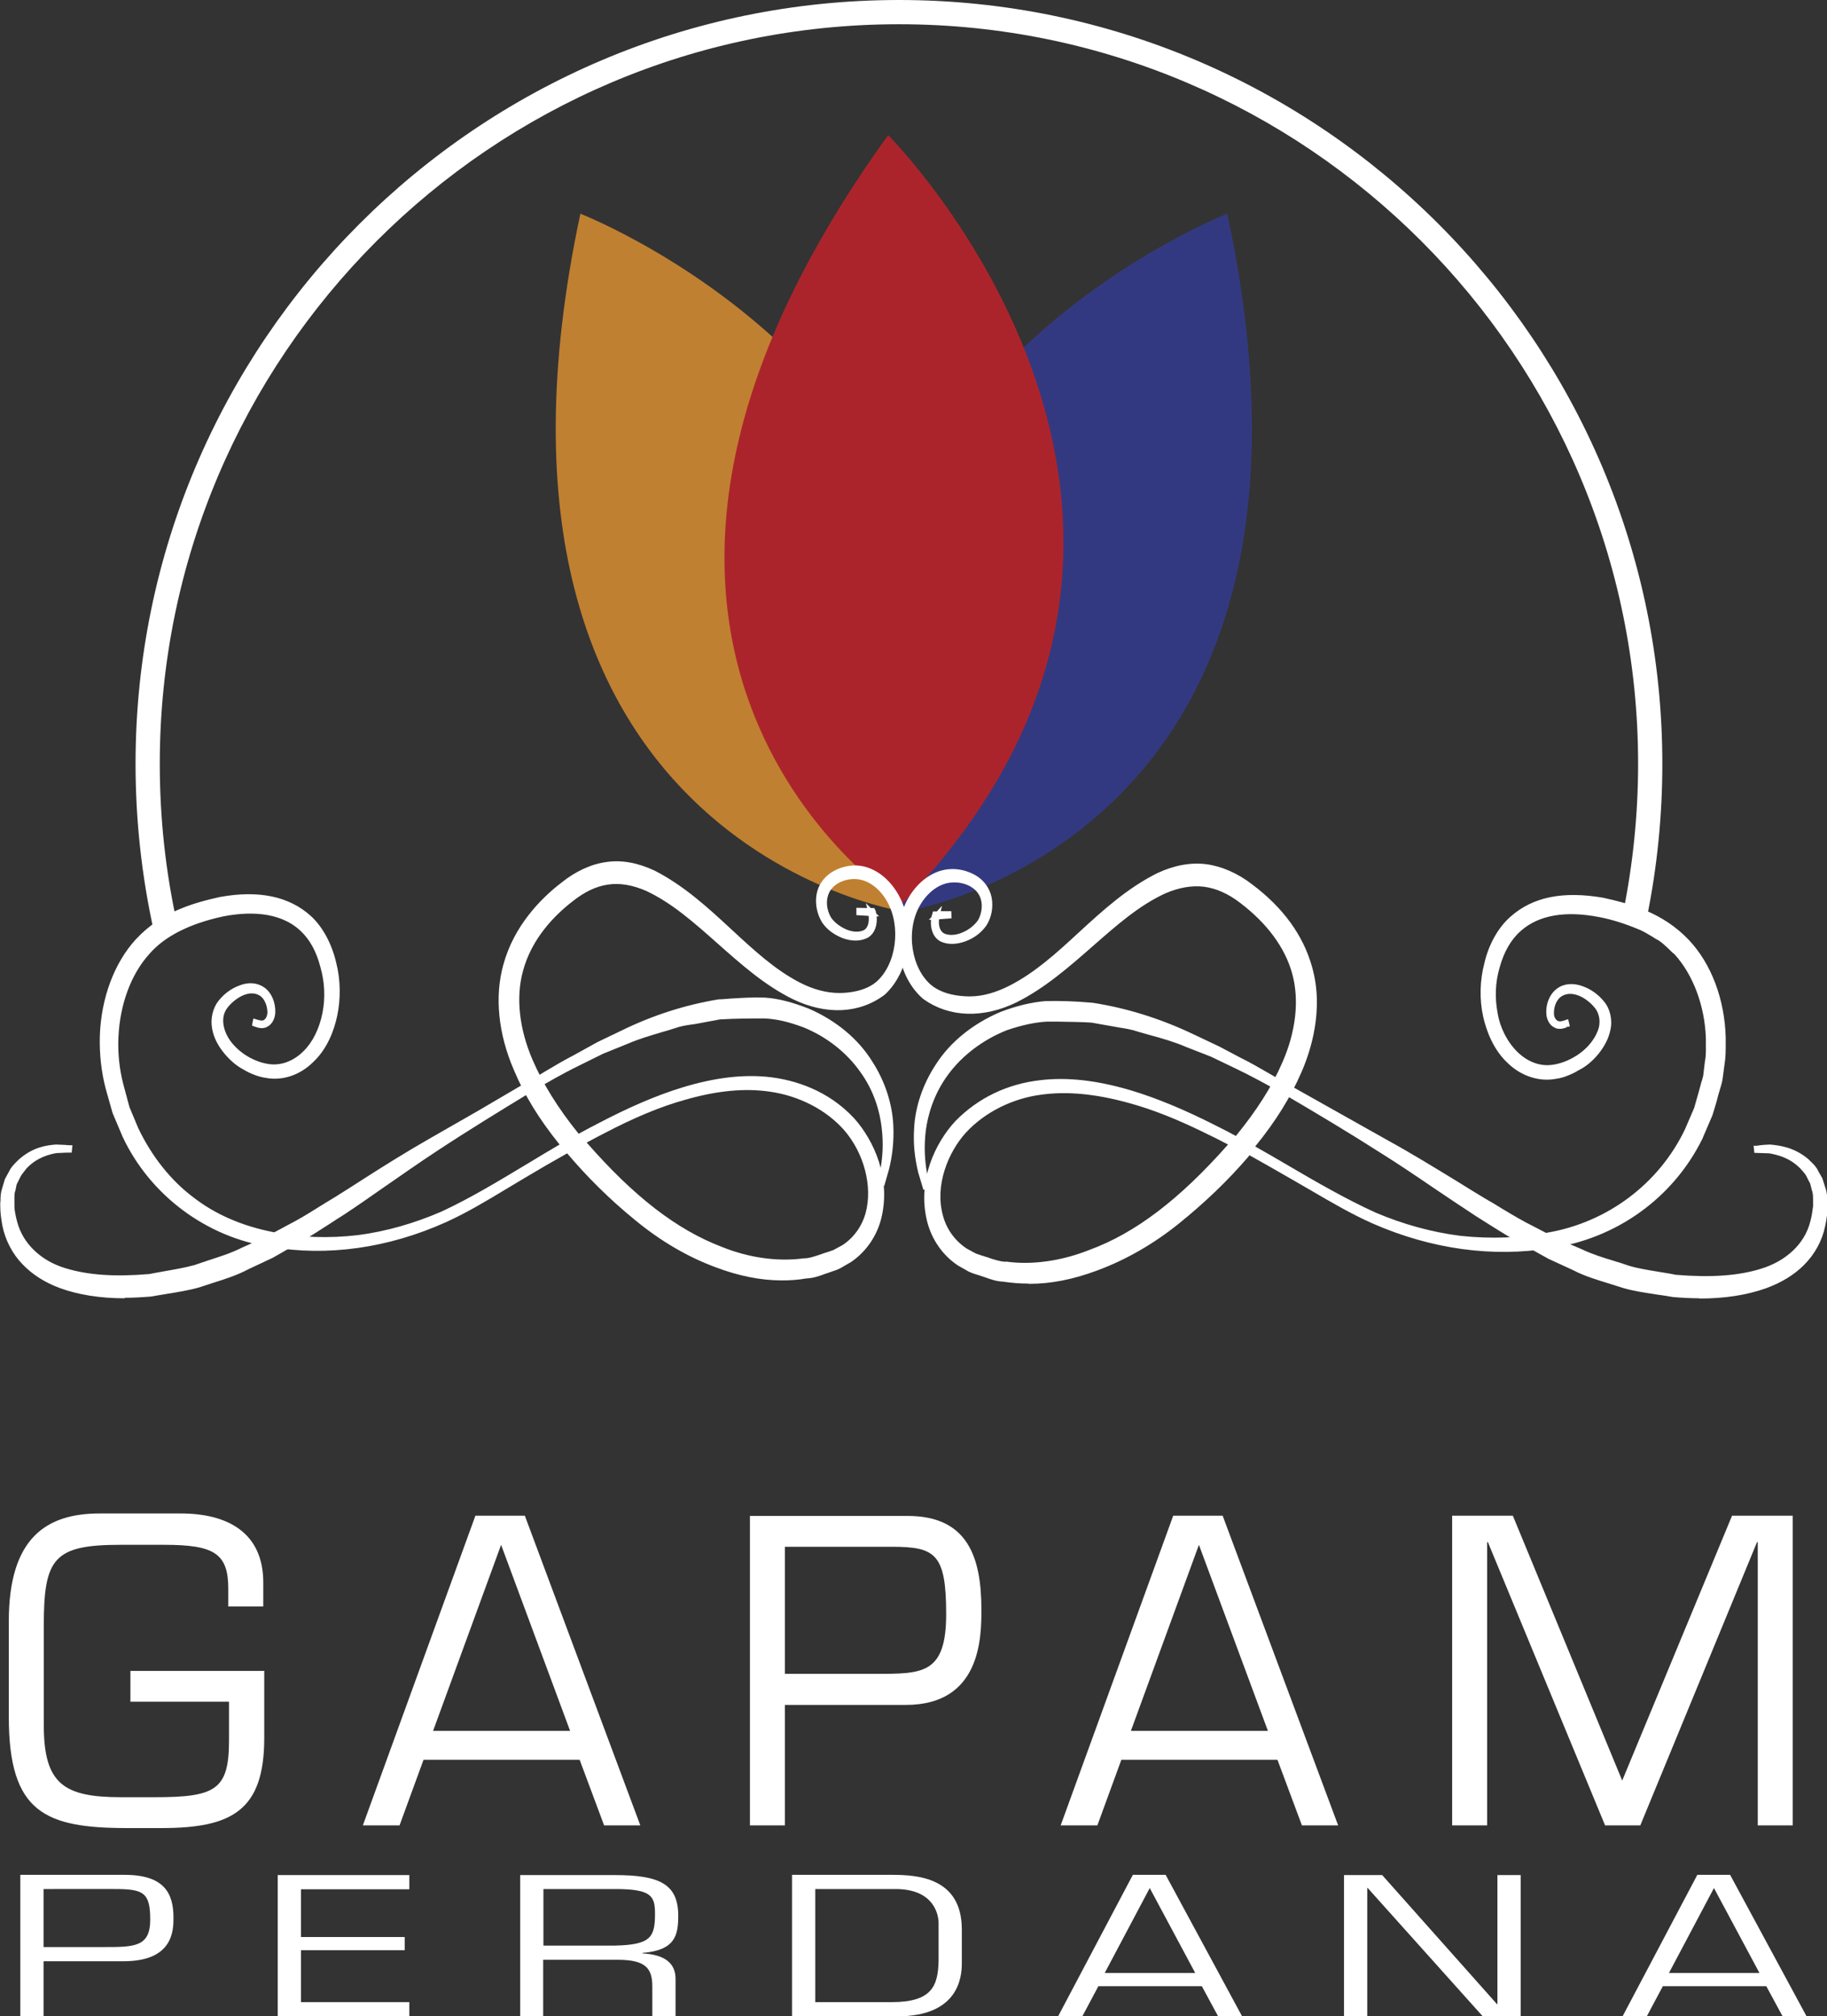
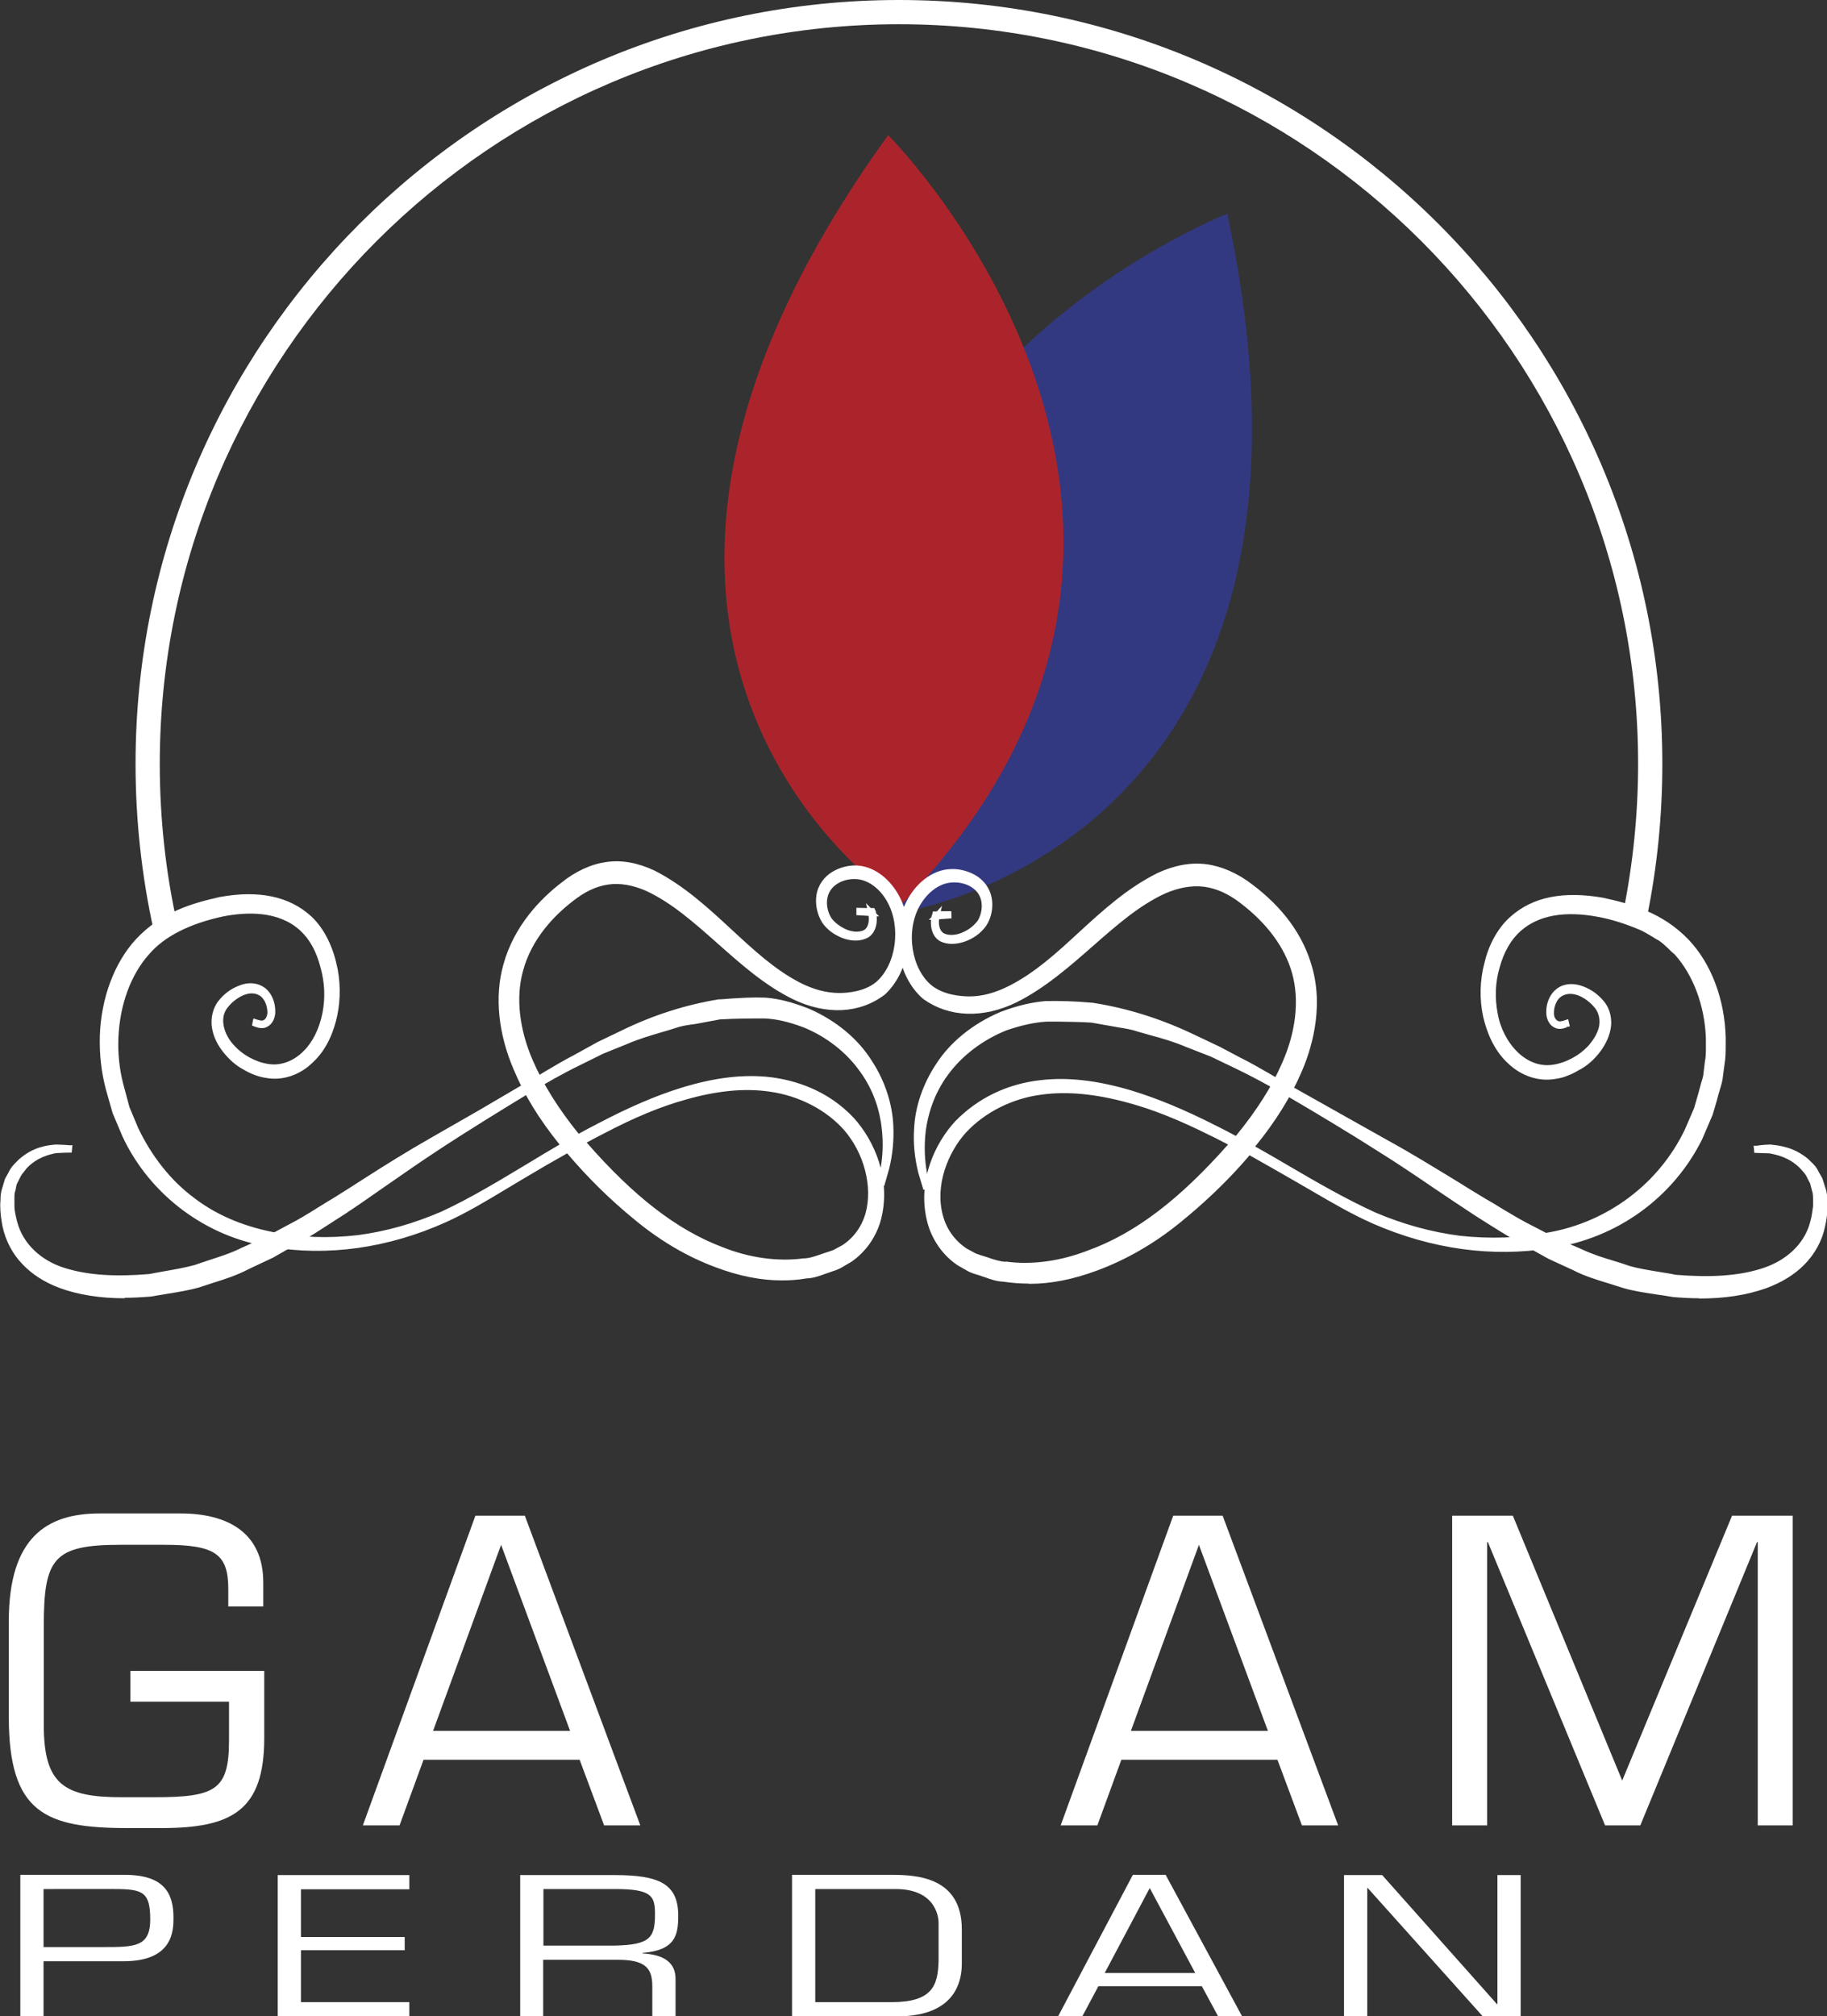
<svg xmlns="http://www.w3.org/2000/svg" id="Layer_2" data-name="Layer 2" viewBox="0 0 74.67 82.36">
  <rect x="0" y="0" width="74.67" height="82.36" fill="#333333" stroke="none" />
  <defs>
    <style>      .logo-gapam-perdana-1 {        fill: #c08031;      }      .logo-gapam-perdana-1, .logo-gapam-perdana-2, .logo-gapam-perdana-3, .logo-gapam-perdana-4 {        stroke-width: 0px;      }      .logo-gapam-perdana-2 {        fill: #ac242b;      }      .logo-gapam-perdana-3 {        fill: #333980;      }      .logo-gapam-perdana-4 {        fill: #fff;      }    </style>
  </defs>
  <g id="Layer_1-2" data-name="Layer 1">
    <g>
      <g>
-         <path class="logo-gapam-perdana-1" d="M23.72,8.73s20.74,8.05,13.19,28.5c0,0-18.67-2.82-13.19-28.5Z" />
        <path class="logo-gapam-perdana-3" d="M50.16,8.73s-20.74,8.05-13.19,28.5c0,0,18.67-2.82,13.19-28.5Z" />
        <path class="logo-gapam-perdana-2" d="M36.3,5.52s15.73,15.73.57,31.4c0,0-15.95-10.11-.57-31.4Z" />
        <path class="logo-gapam-perdana-4" d="M6.28,38c-.49-2.22-.74-4.51-.74-6.8C5.54,14,19.53,0,36.74,0s31.2,14,31.2,31.2c0,2.11-.21,4.22-.63,6.27l-.97-.2c.4-1.98.61-4.02.61-6.07C66.95,14.55,53.4.99,36.74.99S6.53,14.55,6.53,31.2c0,2.22.24,4.44.72,6.58l-.97.22Z" />
      </g>
      <g>
        <g>
          <path class="logo-gapam-perdana-4" d="M10.8,68.24v2.75c0,2.97-1.33,3.68-4.2,3.68h-1.38c-3.37,0-4.86-.62-4.86-4.54v-3.91c0-3.42,1.55-4.4,3.71-4.4h3.32c1.91,0,3.37.78,3.37,2.82v.98h-1.43v-.72c0-1.45-.57-1.8-2.63-1.8h-1.77c-2.73,0-3.14.54-3.14,3.3v4.06c0,2.41.81,2.95,3.17,2.95h1.35c2.51,0,3.05-.3,3.05-2.33v-1.57h-4.03v-1.26h5.46Z" />
          <path class="logo-gapam-perdana-4" d="M17.31,71.88l-.98,2.68h-1.5l4.6-12.65h2.02l4.72,12.65h-1.48l-1-2.68h-6.39ZM20.48,63.1l-2.78,7.6h5.6l-2.82-7.6Z" />
-           <path class="logo-gapam-perdana-4" d="M30.65,61.92h6.44c2.44,0,3.02,1.65,3.02,3.83,0,1.13-.02,3.89-3.09,3.89h-4.94v4.92h-1.43v-12.65ZM32.08,63.18v5.19h3.71c1.91,0,2.88.02,2.88-2.44s-.44-2.75-2.21-2.75h-4.38Z" />
          <path class="logo-gapam-perdana-4" d="M45.83,71.88l-.98,2.68h-1.5l4.6-12.65h2.02l4.72,12.65h-1.48l-1-2.68h-6.39ZM49,63.1l-2.78,7.6h5.6l-2.82-7.6Z" />
          <path class="logo-gapam-perdana-4" d="M67.02,74.56h-1.42l-4.79-11.57h-.03v11.57h-1.43v-12.65h2.48l4.47,10.82,4.49-10.82h2.48v12.65h-1.43v-11.57h-.03l-4.77,11.57Z" />
        </g>
        <g>
          <path class="logo-gapam-perdana-4" d="M.83,76.58h4.26c1.62,0,2,.75,2,1.75,0,.52-.01,1.78-2.04,1.78H1.78v2.25h-.95v-5.77ZM1.78,77.16v2.37h2.45c1.26,0,1.91,0,1.91-1.12s-.29-1.25-1.46-1.25H1.78Z" />
          <path class="logo-gapam-perdana-4" d="M12.3,79.12h4.24v.54h-4.24v2.12h4.43v.58h-5.38v-5.77h5.38v.58h-4.43v1.96Z" />
          <path class="logo-gapam-perdana-4" d="M22.21,82.36h-.95v-5.77h3.86c1.81,0,2.6.35,2.6,1.66,0,.81-.13,1.41-1.46,1.52v.02c.94.05,1.35.42,1.35,1.04v1.53h-.95v-1.22c0-.73-.26-1.09-1.41-1.09h-3.05v2.31ZM25.13,79.47c1.46-.03,1.64-.34,1.64-1.29,0-.74-.14-1.02-1.64-1.02h-2.92v2.31h2.92Z" />
          <path class="logo-gapam-perdana-4" d="M32.37,76.58h4.07c1.02,0,2.87.09,2.87,2.23v1.38c0,.57-.13,2.17-2.64,2.17h-4.3v-5.77ZM36.44,81.78c1.67,0,1.9-.68,1.92-1.71v-1.52c0-.32-.17-1.39-1.76-1.39h-3.28v4.62h3.12Z" />
          <path class="logo-gapam-perdana-4" d="M44.89,81.13l-.65,1.22h-.99l3.05-5.77h1.34l3.12,5.77h-.98l-.66-1.22h-4.23ZM46.99,77.12l-1.84,3.47h3.7l-1.86-3.47Z" />
          <path class="logo-gapam-perdana-4" d="M62.15,82.36h-1.55l-4.7-5.24h-.02v5.24h-.95v-5.77h1.56l4.69,5.27h.02v-5.27h.95v5.77Z" />
-           <path class="logo-gapam-perdana-4" d="M67.96,81.13l-.65,1.22h-.99l3.05-5.77h1.34l3.12,5.77h-.98l-.66-1.22h-4.23ZM70.05,77.12l-1.84,3.47h3.7l-1.86-3.47Z" />
        </g>
      </g>
      <g>
        <g>
          <g>
            <path class="logo-gapam-perdana-4" d="M10.44,41.75c.15.04.29.09.41,0,.12-.07.18-.23.19-.38,0-.31-.12-.65-.37-.81-.49-.32-1.15.08-1.49.53-.38.5-.15,1.22.26,1.65.39.45.96.75,1.5.83.56.09,1.12-.13,1.53-.55.43-.41.69-1.01.81-1.63.12-.63.09-1.28-.08-1.9-.16-.63-.43-1.17-.86-1.57-.87-.79-2.12-.83-3.24-.61-1.11.24-2.34.7-3.09,1.57-.81.89-1.23,2.18-1.28,3.47-.03.64.04,1.31.2,1.91l.27.98.37.88c.54,1.15,1.33,2.16,2.31,2.89.97.74,2.1,1.19,3.26,1.43,1.16.24,2.35.27,3.53.13,1.18-.16,2.34-.49,3.45-.97,2.21-1.03,4.24-2.5,6.43-3.62,1.09-.57,2.21-1.09,3.38-1.45,1.16-.36,2.38-.57,3.6-.42,1.21.15,2.43.66,3.34,1.65.88.99,1.43,2.5,1.07,3.96-.18.72-.63,1.34-1.19,1.72l-.43.25c-.19.09-.3.11-.45.17-.29.1-.56.22-.89.24-1.27.21-2.51,0-3.68-.45-1.16-.44-2.27-1.1-3.26-1.91-.98-.8-1.92-1.71-2.76-2.7-.84-1-1.61-2.11-2.15-3.38-.54-1.26-.82-2.79-.43-4.21.39-1.42,1.32-2.51,2.33-3.3.5-.4,1.13-.73,1.78-.82.66-.09,1.32.07,1.9.34,2.32,1.17,3.81,3.48,5.95,4.57.53.27,1.09.43,1.65.43.55,0,1.16-.13,1.59-.48.87-.76,1.08-2.36.47-3.43-.29-.53-.79-.95-1.35-.98-.53-.04-1.19.23-1.31.84-.06.29,0,.63.15.9.15.23.41.43.68.54.27.11.57.15.83.03.25-.14.31-.51.24-.83l.03.03-.51-.03v-.07s.52.01.52.01h.02v.03c.1.32.06.77-.25.96-.3.16-.63.12-.92.01-.3-.12-.57-.29-.78-.59-.18-.3-.27-.67-.21-1.05.06-.38.31-.69.6-.86.29-.17.61-.26.93-.24.66.03,1.24.5,1.59,1.1.7,1.22.53,3-.5,3.96-1.11.84-2.51.72-3.64.17-2.28-1.13-3.86-3.43-5.99-4.42-.52-.23-1.07-.35-1.61-.27-.54.08-1.03.32-1.51.71-.95.74-1.76,1.73-2.08,2.93-.33,1.2-.1,2.53.4,3.69.51,1.17,1.23,2.23,2.04,3.21,1.64,1.91,3.52,3.65,5.74,4.49,1.09.44,2.3.63,3.39.48.27,0,.56-.12.85-.21.13-.05.32-.1.4-.14l.37-.21c.48-.31.84-.81,1-1.4.33-1.19-.12-2.58-.91-3.49-.8-.91-1.96-1.44-3.11-1.6-1.16-.16-2.35.01-3.5.34-1.15.32-2.27.82-3.35,1.38-1.09.56-2.15,1.18-3.21,1.81-1.07.62-2.1,1.31-3.23,1.81-2.24,1-4.71,1.42-7.12,1-2.4-.36-4.76-1.91-5.95-4.43l-.41-.96-.27-.97c-.18-.69-.26-1.4-.23-2.11.04-1.42.51-2.86,1.44-3.87.98-1.05,2.17-1.42,3.37-1.7,1.19-.22,2.58-.2,3.62.75.5.46.84,1.17.99,1.84.17.68.19,1.43.04,2.13-.15.7-.46,1.37-.97,1.83-.49.47-1.16.72-1.8.6-.31-.04-.65-.18-.9-.34-.29-.15-.54-.38-.75-.64-.21-.26-.4-.58-.46-.95-.07-.37.02-.78.24-1.05.22-.28.49-.46.79-.58.29-.12.65-.14.92.07.28.2.41.58.39.94-.02.18-.1.37-.25.45-.15.1-.33.03-.46-.02l.02-.07Z" />
            <path class="logo-gapam-perdana-4" d="M31.96,52.3c-.87,0-1.77-.18-2.72-.54-1.16-.43-2.26-1.08-3.29-1.93-1.02-.83-1.95-1.75-2.77-2.72h0c-.59.33-1.16.66-1.71.99-.27.16-.54.32-.82.49-.78.47-1.58.95-2.42,1.33-2.38,1.07-4.86,1.41-7.19,1.01-2.6-.39-4.91-2.11-6.03-4.5l-.41-.97-.28-.99c-.18-.69-.26-1.41-.24-2.15.05-1.55.59-2.99,1.47-3.95,1.04-1.12,2.32-1.48,3.43-1.73,1.59-.29,2.84-.03,3.73.78.48.44.85,1.13,1.03,1.9.18.7.19,1.48.04,2.18-.12.56-.39,1.34-1,1.9-.53.52-1.24.75-1.9.63-.3-.04-.65-.17-.94-.35-.27-.14-.54-.37-.78-.66-.27-.33-.43-.66-.49-1-.08-.41.03-.86.27-1.15.22-.28.51-.49.83-.61.38-.16.76-.12,1.04.08.29.21.46.61.44,1.04-.02.25-.14.46-.31.55-.19.12-.4.05-.54,0l-.1-.04.03-.17.03-.12.12.04c.14.04.24.07.31.02.08-.05.13-.16.14-.29,0-.29-.12-.58-.31-.7-.44-.28-1.04.12-1.33.5-.34.44-.12,1.1.25,1.5.37.42.9.71,1.43.79.5.08,1.02-.11,1.43-.52.37-.36.65-.91.78-1.57.12-.61.09-1.25-.08-1.85-.17-.66-.44-1.15-.83-1.51-.89-.82-2.2-.76-3.14-.58-1.39.3-2.41.82-3.03,1.54-.75.83-1.2,2.06-1.26,3.4-.03.64.04,1.29.19,1.88l.26.97.36.86c.55,1.15,1.33,2.14,2.27,2.84.88.68,1.96,1.15,3.21,1.4,1.12.23,2.3.27,3.5.13,1.15-.15,2.3-.48,3.41-.96,1.21-.56,2.39-1.28,3.54-1.97.43-.26.86-.52,1.29-.77-.84-1.04-1.44-2.02-1.87-3.05-.64-1.48-.79-3-.43-4.29.43-1.59,1.53-2.71,2.38-3.36.57-.46,1.22-.76,1.84-.84.62-.09,1.28.03,1.96.35,1.2.61,2.19,1.52,3.14,2.4.92.85,1.78,1.65,2.81,2.18.55.28,1.09.42,1.6.42.36,0,1.04-.06,1.51-.45.82-.71,1.03-2.25.45-3.28-.3-.54-.78-.89-1.25-.92-.49-.04-1.08.21-1.19.75-.06.26,0,.57.14.81.13.2.37.38.62.49.16.07.47.16.73.03.17-.09.22-.35.19-.58l-.5-.03v-.3s.44.01.44.01l-.05-.2.2.2h.14s.06.12.06.12c0,.03.02.07.02.1l.12.12h-.1c.03.33-.06.69-.36.87-.29.15-.64.16-1.03.02-.37-.15-.64-.35-.84-.64-.21-.35-.29-.75-.23-1.13.06-.39.31-.74.65-.94.3-.18.65-.27.99-.26.65.03,1.28.46,1.69,1.16.75,1.3.51,3.14-.53,4.11-1.03.79-2.41.85-3.77.19-1.16-.57-2.13-1.44-3.08-2.28-.96-.85-1.86-1.65-2.91-2.14-.55-.24-1.07-.33-1.55-.26-.5.07-.97.3-1.45.68-.74.57-1.69,1.53-2.04,2.87-.29,1.06-.15,2.35.4,3.62.42.97,1.03,1.96,1.88,3.01.27-.15.54-.29.81-.43,1.24-.65,2.35-1.13,3.39-1.45,1.36-.42,2.56-.56,3.65-.43.96.12,2.33.51,3.42,1.69.8.9,1.5,2.43,1.1,4.07-.18.73-.63,1.38-1.24,1.79l-.43.25c-.14.07-.23.1-.33.13-.05.02-.09.03-.14.05l-.15.05c-.24.09-.49.18-.78.19-.33.06-.67.08-1.01.08ZM23.38,46.99c.81.95,1.72,1.84,2.72,2.66,1.01.83,2.09,1.46,3.22,1.89,1.29.49,2.47.63,3.62.44.27-.02.49-.1.72-.18l.15-.05c.05-.02.1-.04.15-.05.09-.03.17-.06.29-.11l.42-.25c.54-.36.97-.98,1.13-1.64.38-1.54-.29-3-1.04-3.85-1.04-1.13-2.35-1.5-3.27-1.62-1.06-.13-2.23,0-3.56.42-.93.29-1.91.7-3,1.25,1.11-.56,2.07-.94,2.99-1.2,1.33-.38,2.49-.49,3.55-.34,1.27.18,2.4.76,3.18,1.64.87,1.01,1.25,2.46.94,3.6-.16.61-.54,1.13-1.05,1.46l-.38.21c-.07.03-.16.06-.27.1-.05.02-.11.03-.15.05l-.14.05c-.25.08-.5.17-.75.17h0c-1.07.15-2.3-.03-3.44-.49-1.88-.71-3.68-2.1-5.65-4.37-.13.07-.25.14-.38.21ZM23.97,46.66c1.93,2.21,3.69,3.57,5.53,4.27,1.11.45,2.29.61,3.34.47.23,0,.45-.08.69-.16l.14-.05s.1-.03.16-.05c.09-.03.18-.06.23-.08l.37-.2c.46-.3.8-.77.95-1.32.29-1.07-.06-2.44-.89-3.39-.73-.82-1.83-1.39-3.03-1.56-1.03-.15-2.16-.04-3.45.33-1.01.28-2.07.72-3.33,1.38-.23.12-.47.24-.7.37ZM10.2,36.77c-.36,0-.74.04-1.16.11-1.08.24-2.32.6-3.31,1.66-.85.92-1.36,2.3-1.41,3.8-.02.71.06,1.41.23,2.08l.27.97.4.95c1.09,2.31,3.33,3.98,5.86,4.36,2.24.39,4.64.07,6.94-.94-1.09.46-2.22.78-3.35.93-1.23.14-2.43.1-3.57-.13-1.28-.26-2.4-.75-3.3-1.45-.97-.72-1.78-1.73-2.34-2.93l-.37-.88-.27-.99c-.16-.62-.23-1.29-.2-1.95.06-1.39.53-2.68,1.31-3.54.65-.75,1.71-1.29,3.16-1.61,1-.2,2.38-.25,3.35.63.42.39.71.92.9,1.62.18.63.2,1.31.08,1.95-.14.7-.44,1.3-.85,1.69-.46.46-1.05.68-1.63.58-.58-.09-1.17-.41-1.57-.87-.2-.21-.36-.48-.44-.77.06.28.2.55.42.82.22.27.47.48.72.61.26.17.59.29.86.32.59.11,1.22-.1,1.7-.57.56-.52.82-1.25.93-1.77.14-.67.13-1.4-.04-2.07-.16-.73-.51-1.38-.96-1.79-.61-.56-1.39-.84-2.36-.84ZM18.6,49.48c-.09.04-.18.09-.26.13.09-.04.18-.08.26-.13ZM25.19,35.42c-.12,0-.25,0-.37.03-.58.08-1.19.36-1.73.79-.82.63-1.88,1.71-2.3,3.24-.46,1.67.07,3.3.42,4.13.43,1.02,1.03,1.99,1.86,3.02.12-.07.25-.14.37-.21-.84-1.05-1.46-2.05-1.88-3.03-.57-1.32-.71-2.66-.41-3.77.37-1.4,1.36-2.4,2.12-2.99.51-.41,1.03-.65,1.57-.73.52-.07,1.08.02,1.68.28,1.08.51,2,1.32,2.97,2.18.93.83,1.9,1.69,3.03,2.25.61.29,2.17.87,3.52-.16.96-.89,1.17-2.6.47-3.81-.37-.63-.92-1.02-1.49-1.04-.3-.01-.6.06-.86.23-.14.08-.26.19-.35.32.29-.35.78-.51,1.22-.47.55.03,1.1.43,1.44,1.04.64,1.12.4,2.79-.5,3.58-.53.44-1.27.51-1.66.51-.55,0-1.12-.15-1.71-.45-1.06-.54-1.93-1.35-2.86-2.21-.94-.87-1.91-1.77-3.08-2.36-.51-.24-1-.36-1.46-.36Z" />
          </g>
          <g>
            <path class="logo-gapam-perdana-4" d="M36.03,48.29s.04-.21.11-.6c.06-.39.12-.96.03-1.67-.09-.71-.34-1.55-.9-2.32-.54-.77-1.37-1.44-2.38-1.85-.51-.19-1.05-.34-1.63-.37-.54,0-1.21.01-1.83.04-.31.06-.61.12-.93.18-.31.06-.64.08-.95.2-.64.2-1.3.36-1.95.65-.33.13-.66.26-.99.4-.32.16-.65.32-.98.48-.66.32-1.3.69-1.95,1.07-1.29.78-2.6,1.59-3.89,2.43-1.29.84-2.53,1.75-3.8,2.6-.64.41-1.26.84-1.92,1.2-.32.19-.65.37-.97.55-.33.16-.66.31-.99.46-.64.35-1.34.5-1.99.73-.67.19-1.34.25-1.99.38-1.29.11-2.55.04-3.67-.36-.55-.21-1.07-.51-1.48-.94-.41-.42-.68-.97-.79-1.5-.05-.28-.09-.51-.09-.8.02-.24,0-.46.09-.71.03-.12.07-.24.1-.35.05-.1.11-.19.16-.29.09-.2.25-.32.37-.45.55-.49,1.1-.55,1.45-.59.36.01.54.03.54.03v.07s-.19,0-.53.02c-.33.07-.85.19-1.3.67-.1.13-.23.25-.3.42-.04.08-.08.16-.13.25-.02.09-.04.18-.06.28-.07.17-.04.43-.05.66,0,.19.06.45.11.67.24.93,1.02,1.68,2.05,1.99,1.03.32,2.22.35,3.47.24.61-.13,1.25-.19,1.88-.38.63-.22,1.28-.38,1.92-.7.32-.14.64-.28.97-.43.32-.17.63-.34.96-.52.65-.33,1.27-.75,1.92-1.13,1.28-.79,2.57-1.65,3.9-2.41.66-.38,1.33-.76,1.99-1.14.66-.39,1.31-.77,1.96-1.15.66-.37,1.29-.78,1.95-1.11.32-.18.65-.35.97-.53.33-.16.65-.31.98-.47,1.29-.63,2.61-1.05,3.93-1.26.65-.03,1.23-.09,1.89-.06.63.05,1.22.23,1.76.45,1.08.47,1.97,1.22,2.52,2.11.56.87.81,1.8.84,2.56.04.76-.07,1.36-.17,1.74-.11.38-.17.58-.17.58l-.06-.02Z" />
            <path class="logo-gapam-perdana-4" d="M5.1,53.03c-1,0-1.9-.14-2.66-.42-.62-.23-1.13-.56-1.52-.97-.41-.42-.7-.98-.82-1.56-.05-.28-.09-.53-.09-.83,0-.08,0-.15.01-.22,0-.17.01-.34.08-.53l.1-.34.17-.31c.08-.17.2-.29.31-.4.03-.03.05-.05.08-.08.59-.53,1.17-.59,1.52-.62.37.01.56.03.57.03h.11s-.03.3-.03.3h-.11s-.18,0-.52.02c-.26.05-.78.16-1.22.63l-.06.08c-.08.1-.16.19-.21.31l-.13.26-.05.25c-.05.11-.04.27-.04.42,0,.07,0,.15,0,.22,0,.18.06.44.11.63.23.89.97,1.6,1.97,1.9.91.28,2,.36,3.43.24.2-.04.43-.08.65-.12.4-.07.81-.14,1.21-.25.19-.07.39-.13.59-.2.43-.14.88-.28,1.3-.49l1.02-.46.89-.48c.42-.21.84-.47,1.24-.72.22-.14.44-.27.67-.41.38-.24.77-.48,1.15-.73.89-.57,1.82-1.15,2.75-1.68l1.99-1.14,1.96-1.15c.26-.14.51-.29.75-.44.39-.23.79-.47,1.2-.68l.96-.53.98-.47c1.29-.63,2.62-1.05,3.96-1.27.16,0,.31-.02.46-.03.49-.03.94-.06,1.45-.04.55.04,1.12.19,1.8.46,1.1.48,2.01,1.24,2.57,2.15.52.8.82,1.73.86,2.61.03.6-.03,1.2-.17,1.77l-.2.7-.27-.08.13-.7c.06-.36.12-.92.03-1.63-.07-.58-.28-1.44-.88-2.26-.56-.79-1.38-1.43-2.32-1.81-.62-.23-1.11-.34-1.59-.36-.51,0-1.16,0-1.82.04l-.91.17c-.09.02-.18.03-.26.04-.22.03-.45.07-.67.15-.18.06-.35.11-.53.16-.47.14-.95.28-1.41.48l-.99.4-.97.48c-.66.32-1.32.7-1.95,1.07-1.25.76-2.59,1.58-3.88,2.43-.7.46-1.4.95-2.08,1.42-.56.39-1.14.8-1.72,1.18-.18.11-.36.23-.53.34-.45.29-.92.6-1.4.86-.32.18-.64.37-.96.55l-1,.47c-.47.25-.97.41-1.45.56-.19.06-.37.12-.55.18-.45.13-.91.2-1.34.27-.22.04-.44.07-.66.11-.37.03-.73.05-1.07.05ZM1.11,47.39c-.06.05-.13.1-.19.15-.02.02-.05.05-.08.08-.1.1-.2.2-.27.34l-.16.29-.09.32c-.06.17-.07.31-.07.47,0,.07,0,.15-.01.22,0,.27.04.5.09.77.11.54.38,1.05.76,1.44.37.38.85.69,1.43.91,1,.36,2.22.48,3.62.36.21-.04.43-.08.66-.11.43-.07.88-.14,1.31-.26.18-.06.36-.12.55-.18.47-.15.96-.3,1.41-.54l.99-.47c.31-.18.63-.36.96-.55.47-.26.93-.56,1.38-.85.18-.12.35-.23.53-.34.57-.38,1.15-.79,1.72-1.18.68-.47,1.38-.96,2.08-1.42.8-.53,1.61-1.04,2.41-1.54l-1.08.62-1.37.78c-.93.53-1.85,1.11-2.74,1.68-.39.25-.77.49-1.16.73-.23.13-.45.27-.66.4-.41.25-.83.51-1.26.73l-.95.52-.98.43c-.44.22-.89.36-1.33.5-.2.06-.4.13-.59.2-.42.12-.84.19-1.24.26-.22.04-.44.07-.65.12-1.48.13-2.6.05-3.53-.24-1.08-.33-1.88-1.1-2.13-2.07-.05-.2-.11-.49-.12-.69,0-.08,0-.15,0-.22,0-.18,0-.35.05-.49l.06-.26.13-.28c.06-.15.16-.26.24-.37l.06-.08c.07-.07.13-.14.2-.19ZM31.09,41.37c.06,0,.13,0,.18,0,.51.02,1.03.14,1.67.38.98.4,1.85,1.07,2.43,1.89.63.86.85,1.76.92,2.37,0,.07.02.14.02.21,0-.07,0-.15,0-.22-.02-.49-.15-1.46-.82-2.5-.54-.87-1.41-1.61-2.47-2.06-.65-.26-1.2-.4-1.72-.44-.49-.02-.94,0-1.42.04-.15,0-.3.02-.45.02-1.31.21-2.62.63-3.88,1.25l-.98.47-.96.53c-.15.08-.3.16-.45.24.14-.08.29-.15.44-.22l.98-.48,1-.4c.47-.21.96-.36,1.44-.49.18-.05.35-.1.52-.16.24-.09.48-.12.71-.16.09-.01.17-.03.26-.04l.93-.17c.61-.03,1.19-.04,1.67-.04Z" />
          </g>
        </g>
        <g>
          <g>
            <path class="logo-gapam-perdana-4" d="M64,41.84c-.14.05-.31.11-.47.02-.16-.08-.24-.27-.26-.45-.02-.36.12-.75.4-.94.28-.21.64-.18.94-.07.3.11.57.3.8.57.23.27.32.7.25,1.07-.07.37-.26.69-.48.95-.22.26-.48.49-.77.63-.13.08-.27.15-.43.21-.15.07-.31.1-.47.13-.64.12-1.32-.12-1.82-.59-.51-.46-.84-1.14-.99-1.85-.16-.71-.13-1.47.05-2.16.16-.69.52-1.39,1.04-1.84,1.07-.94,2.46-.94,3.67-.73,1.23.27,2.43.63,3.43,1.68.95,1.01,1.44,2.47,1.48,3.91,0,.36.02.73-.05,1.08l-.07.54c-.03.22-.09.35-.13.52-.1.33-.18.66-.29.98l-.42.98c-1.25,2.52-3.66,4.03-6.09,4.38-2.44.41-4.94,0-7.21-.99-1.14-.5-2.2-1.18-3.29-1.79-1.08-.62-2.17-1.24-3.27-1.79-1.1-.56-2.24-1.05-3.41-1.36-1.17-.32-2.37-.49-3.55-.33-1.17.15-2.33.69-3.17,1.58-.81.9-1.3,2.3-.97,3.51.16.6.54,1.09,1.02,1.41l.38.21c.08.05.27.09.41.14.29.09.59.21.87.21,1.11.16,2.34-.04,3.44-.47,2.26-.83,4.18-2.57,5.86-4.49.82-.98,1.57-2.04,2.09-3.23.52-1.17.76-2.52.41-3.74-.34-1.21-1.18-2.19-2.15-2.93-.49-.38-.99-.61-1.54-.69-.55-.07-1.11.05-1.64.28-2.16,1-3.77,3.3-6.08,4.45-1.15.56-2.55.69-3.69-.12-1.09-.92-1.29-2.75-.57-3.98.36-.61.95-1.08,1.61-1.11.33-.02.65.06.94.23.29.16.55.46.62.85.07.38-.02.76-.2,1.06-.22.31-.5.48-.8.6-.3.11-.63.15-.94,0-.32-.18-.37-.64-.28-.97v-.03s.03,0,.03,0l.53-.02v.07s-.52.04-.52.04l.03-.03c-.08.32-.01.7.25.83.26.12.57.08.84-.04.27-.11.53-.31.69-.54.15-.27.22-.61.15-.9-.14-.61-.81-.87-1.35-.82-.56.04-1.07.46-1.37.99-.62,1.08-.38,2.72.53,3.44.45.34,1.06.45,1.63.45.57,0,1.14-.18,1.68-.45,2.17-1.11,3.7-3.42,6.05-4.6.59-.27,1.25-.44,1.92-.35.65.08,1.3.4,1.81.8,1.04.78,2.01,1.86,2.41,3.3.41,1.44.12,3-.44,4.26-.56,1.29-1.35,2.4-2.21,3.4-.86,1-1.82,1.91-2.82,2.71-1.01.81-2.13,1.46-3.32,1.9-1.18.44-2.43.66-3.72.45-.34-.02-.61-.15-.9-.24-.16-.06-.27-.08-.46-.17l-.44-.25c-.57-.37-1.03-1-1.21-1.73-.37-1.48.22-3.01,1.13-3.99.95-.97,2.17-1.49,3.4-1.63,1.24-.14,2.47.07,3.65.42,1.18.36,2.32.86,3.43,1.42,2.23,1.11,4.31,2.56,6.55,3.58,1.13.48,2.3.81,3.5.96,1.2.13,2.41.1,3.58-.13,2.36-.41,4.58-1.92,5.71-4.27l.38-.88c.1-.32.18-.65.28-.98.04-.15.11-.35.11-.47l.06-.49c.06-.32.04-.65.04-.98-.05-1.3-.49-2.6-1.32-3.5-.22-.19-.41-.4-.66-.58-.26-.14-.56-.35-.79-.44-.55-.24-1.12-.43-1.7-.54-1.14-.22-2.41-.19-3.3.59-.44.39-.73.94-.9,1.56-.18.63-.21,1.29-.09,1.92.21,1.26,1.23,2.38,2.4,2.19.54-.08,1.12-.38,1.53-.83.2-.23.37-.5.44-.8.06-.3.01-.62-.17-.86-.35-.44-1.02-.84-1.52-.53-.25.15-.39.49-.38.81.01.16.08.31.2.38.12.08.27.04.42,0l.02.07Z" />
            <path class="logo-gapam-perdana-4" d="M42.02,52.43c-.35,0-.69-.03-1.03-.08-.26-.01-.49-.09-.71-.17-.07-.02-.14-.05-.21-.07-.06-.02-.11-.04-.16-.05-.09-.03-.19-.06-.32-.12l-.44-.25c-.62-.41-1.08-1.07-1.26-1.81-.41-1.65.33-3.2,1.16-4.09.92-.94,2.12-1.52,3.48-1.67,1.11-.13,2.32.01,3.7.42,1.06.32,2.19.79,3.45,1.43.28.14.56.28.83.43.85-1.04,1.47-2.01,1.89-2.98.57-1.28.71-2.58.41-3.66-.29-1.05-1.02-2.04-2.11-2.87-.49-.38-.98-.6-1.49-.67-.49-.06-1.02.03-1.58.27-1.07.49-1.99,1.3-2.97,2.16-.96.84-1.95,1.71-3.11,2.29-1.37.67-2.76.62-3.81-.13-1.1-.93-1.37-2.82-.61-4.14.41-.7,1.05-1.14,1.71-1.17.35-.02.7.07,1.01.24.36.2.61.55.68.93.07.38,0,.8-.22,1.14-.21.29-.48.5-.85.64-.39.14-.74.14-1.03,0-.31-.17-.41-.54-.38-.88h-.09s.11-.11.11-.11c0-.04.02-.08.03-.11l.03-.12h.16s.21-.23.21-.23l-.05.22h.43s.01.29.01.29l-.51.04c-.03.24.03.49.21.58.27.12.58.03.74-.04.27-.11.5-.3.64-.5.14-.24.19-.56.13-.81-.12-.54-.72-.78-1.22-.73-.48.03-.97.39-1.28.93-.6,1.04-.36,2.61.5,3.29.46.35,1.09.43,1.54.43h0c.52,0,1.07-.16,1.62-.44,1.04-.53,1.92-1.33,2.85-2.19.97-.89,1.97-1.8,3.2-2.41.69-.32,1.36-.44,1.99-.36.62.08,1.29.37,1.87.82,1.27.95,2.09,2.08,2.45,3.36.51,1.76-.06,3.48-.44,4.34-.44,1.01-1.04,1.98-1.88,3.01.45.25.89.51,1.32.76,1.16.68,2.37,1.38,3.6,1.94,1.13.48,2.29.8,3.47.95,1.23.13,2.43.09,3.55-.13,2.46-.42,4.56-2,5.62-4.21l.38-.88c.06-.2.12-.41.18-.63.03-.11.06-.22.09-.33.01-.05.03-.11.05-.17.03-.1.06-.21.06-.27l.06-.5c.05-.24.04-.48.04-.72,0-.08,0-.16,0-.24-.05-1.33-.52-2.58-1.28-3.42-.08-.06-.16-.14-.24-.22-.13-.12-.25-.24-.4-.34-.08-.04-.18-.1-.27-.16-.17-.1-.35-.21-.49-.27-.59-.25-1.15-.43-1.68-.53-1.39-.27-2.47-.08-3.2.56-.4.35-.69.85-.87,1.5-.18.61-.2,1.25-.08,1.87.1.6.4,1.18.81,1.58.43.42.95.6,1.45.52.54-.08,1.09-.38,1.46-.79.21-.24.36-.5.42-.75.06-.28,0-.56-.15-.76-.35-.44-.94-.76-1.37-.5-.2.12-.33.41-.32.71,0,.13.06.24.14.29.08.05.18.03.32-.02l.12-.04.07.29-.1.03-.02-.06s0,0,0,0v.07c-.13.05-.34.12-.53,0-.2-.1-.3-.35-.31-.54-.03-.43.15-.84.45-1.05.28-.2.66-.23,1.05-.08.33.12.62.33.85.61.25.29.36.74.27,1.16-.07.35-.24.68-.5,1-.25.3-.52.52-.81.66-.14.09-.29.16-.45.22-.16.07-.34.11-.49.13-.66.12-1.38-.11-1.92-.62-.62-.56-.9-1.35-1.03-1.91-.16-.72-.14-1.5.05-2.21.18-.77.57-1.46,1.08-1.9.91-.8,2.15-1.04,3.77-.76,1.14.25,2.44.61,3.5,1.72.92.97,1.47,2.43,1.51,3.99,0,.09,0,.17,0,.25,0,.28,0,.57-.05.86l-.07.53c-.02.15-.05.26-.08.36-.02.05-.03.11-.05.17-.04.12-.07.24-.1.36-.06.21-.12.42-.19.64l-.42.98c-1.19,2.4-3.5,4.06-6.18,4.45-2.37.39-4.88.05-7.28-1-.86-.38-1.68-.86-2.47-1.32-.28-.16-.55-.32-.83-.48-.62-.36-1.19-.68-1.74-.99-.02.02-.04.04-.06.07-.84.98-1.8,1.89-2.83,2.72-1.03.83-2.16,1.48-3.35,1.92-.97.36-1.88.54-2.75.54ZM43.33,44.3c-.27,0-.53.01-.78.04-1.3.14-2.45.69-3.33,1.59-.79.85-1.49,2.31-1.1,3.87.17.67.6,1.29,1.16,1.66l.43.25c.11.05.19.08.28.11.05.02.1.03.16.06.07.02.14.05.21.07.22.08.42.15.66.16,1.16.19,2.36.05,3.68-.44,1.17-.43,2.27-1.06,3.28-1.88,1.02-.82,1.97-1.73,2.8-2.69,0,0,.02-.02.02-.03-.13-.07-.26-.14-.38-.21-2.03,2.3-3.88,3.71-5.81,4.42-1.17.46-2.42.63-3.5.48-.21.01-.45-.07-.68-.15-.07-.02-.14-.05-.21-.07-.05-.02-.11-.03-.16-.05-.11-.03-.21-.06-.27-.1l-.38-.21c-.53-.34-.91-.87-1.08-1.48-.37-1.34.23-2.78.99-3.62.83-.89,1.98-1.46,3.24-1.62,1.07-.15,2.25-.04,3.6.34.95.26,1.94.64,3.08,1.2-1.12-.55-2.13-.96-3.09-1.25-1.03-.31-1.96-.46-2.82-.46ZM41.11,51.53c1.06.15,2.26-.02,3.4-.47,1.89-.69,3.7-2.07,5.68-4.31-.24-.12-.47-.25-.71-.36-1.28-.64-2.35-1.07-3.39-1.35-1.32-.36-2.47-.47-3.51-.33-1.19.15-2.32.71-3.1,1.55-.72.79-1.29,2.15-.94,3.4.15.56.5,1.03.97,1.34l.37.2s.14.05.23.08c.06.02.11.03.16.05.07.02.14.04.21.07.22.07.42.13.62.14ZM56.13,49.76s0,0,0,0c2.35,1.03,4.82,1.37,7.15.98,2.6-.38,4.85-1.99,6-4.32l.42-.97c.07-.2.12-.41.18-.61.03-.12.07-.24.1-.36.01-.06.03-.12.05-.18.03-.1.06-.19.08-.33l.07-.54c.05-.27.05-.53.05-.81,0-.08,0-.17,0-.25-.04-1.5-.57-2.9-1.45-3.83-1.01-1.06-2.27-1.41-3.37-1.65-1.54-.27-2.71-.04-3.57.7-.47.41-.83,1.06-1,1.78-.18.68-.2,1.42-.05,2.1.17.75.51,1.38.96,1.78.5.46,1.14.67,1.72.56.14-.02.3-.05.45-.12.16-.05.29-.12.42-.2.27-.14.51-.34.74-.61.22-.27.37-.54.44-.83-.08.26-.23.53-.45.77-.41.45-1.01.78-1.6.86-.58.1-1.17-.11-1.65-.58-.45-.43-.77-1.05-.88-1.7-.13-.65-.1-1.34.09-1.98.19-.69.51-1.23.94-1.61.79-.69,1.94-.9,3.4-.61.55.11,1.12.29,1.73.55.16.07.34.18.52.29.09.06.19.11.28.16.17.12.3.25.43.37.08.08.16.15.24.22.82.89,1.31,2.19,1.36,3.59,0,.08,0,.16,0,.24,0,.25,0,.51-.04.77l-.06.48c0,.08-.03.2-.07.32-.02.06-.03.11-.05.17-.03.11-.06.23-.09.34-.06.22-.12.44-.19.65l-.38.89c-1.1,2.29-3.26,3.91-5.8,4.34-1.14.22-2.36.27-3.62.13-1.19-.15-2.38-.48-3.52-.97ZM55.51,49.47c.2.1.4.19.6.28-.2-.09-.4-.19-.6-.28ZM50.71,46.51c.13.07.25.14.38.21.84-1.02,1.44-1.98,1.87-2.98.37-.84.92-2.5.43-4.18-.34-1.22-1.14-2.31-2.37-3.23-.55-.43-1.17-.7-1.76-.77-.58-.08-1.21.04-1.85.34-1.19.6-2.18,1.5-3.14,2.38-.94.86-1.84,1.68-2.9,2.22-.59.3-1.17.45-1.73.46-.5,0-1.18-.08-1.7-.48-.94-.75-1.21-2.46-.56-3.59.34-.61.9-1.01,1.46-1.05.44-.04.95.11,1.25.47-.1-.13-.22-.24-.37-.33-.27-.16-.57-.23-.88-.21-.58.03-1.14.42-1.51,1.05-.71,1.22-.46,2.98.55,3.83.97.69,2.27.73,3.56.1,1.14-.56,2.12-1.42,3.06-2.25.99-.87,1.93-1.69,3.02-2.2.6-.26,1.17-.36,1.7-.29.55.08,1.08.31,1.6.71,1.13.85,1.89,1.89,2.19,2.99.32,1.13.17,2.48-.42,3.81-.43.97-1.05,1.96-1.9,3Z" />
          </g>
          <g>
            <path class="logo-gapam-perdana-4" d="M37.82,48.47s-.06-.2-.18-.58c-.1-.39-.21-.99-.17-1.76.03-.77.3-1.71.88-2.58.57-.89,1.49-1.62,2.58-2.09.56-.21,1.16-.38,1.79-.43.66-.01,1.25.02,1.91.07,1.33.21,2.68.62,3.99,1.24.33.15.66.31,1,.46.33.17.66.35.99.52.67.33,1.32.74,1.99,1.1.66.38,1.34.76,2.01,1.14.68.38,1.35.75,2.03,1.13,1.36.75,2.69,1.6,3.99,2.39.66.38,1.3.79,1.96,1.12.33.17.65.34.98.51.33.14.66.28.99.42.65.31,1.31.46,1.95.68.65.19,1.3.24,1.92.37,1.26.1,2.48.08,3.53-.25,1.05-.31,1.86-1.04,2.11-1.99.06-.22.11-.49.12-.67-.01-.24.02-.5-.05-.67-.02-.1-.05-.19-.07-.28-.04-.09-.09-.17-.13-.25-.07-.18-.2-.3-.31-.42-.47-.48-1-.59-1.33-.66-.35-.01-.53-.02-.53-.02v-.07s.18-.02.54-.04c.35.04.91.09,1.48.57.13.13.29.25.38.45.05.09.11.19.17.29.03.12.07.23.11.35.09.25.06.47.09.72,0,.3-.04.54-.1.82-.11.55-.41,1.09-.83,1.51-.42.42-.95.72-1.51.92-1.13.4-2.41.48-3.73.37-.65-.12-1.34-.18-2.02-.37-.66-.22-1.37-.38-2.03-.72-.33-.15-.67-.3-1.01-.46-.33-.18-.66-.36-.99-.55-.67-.35-1.31-.78-1.96-1.19-1.3-.84-2.57-1.75-3.89-2.58-1.31-.84-2.66-1.64-3.97-2.41-.67-.37-1.33-.74-2-1.06-.33-.16-.67-.32-1-.48-.34-.13-.67-.26-1.01-.39-.66-.29-1.34-.44-1.99-.64-.33-.11-.65-.15-.97-.2-.32-.06-.63-.11-.94-.17-.63-.04-1.3-.03-1.86-.04-.59.03-1.14.18-1.66.36-1.03.41-1.88,1.07-2.44,1.84-.58.76-.85,1.62-.94,2.33-.09.73-.03,1.3.03,1.69.08.39.12.6.12.6l-.06.02Z" />
            <path class="logo-gapam-perdana-4" d="M69.44,53.03c-.34,0-.69-.02-1.06-.05-.24-.04-.47-.08-.71-.11-.44-.07-.89-.13-1.33-.26-.19-.06-.38-.12-.57-.18-.49-.15-1-.3-1.48-.55l-1-.46-.99-.55c-.49-.26-.97-.56-1.43-.85-.18-.11-.36-.23-.54-.34-.6-.39-1.19-.79-1.77-1.18-.69-.47-1.4-.95-2.12-1.4-1.33-.85-2.69-1.66-3.97-2.41l-.09-.05c-.62-.35-1.26-.7-1.89-1l-1-.48-1-.39c-.49-.21-1-.36-1.49-.49-.16-.05-.33-.09-.49-.14-.26-.09-.52-.13-.77-.17l-1.13-.2c-.44-.03-.9-.03-1.35-.04-.17,0-.33,0-.49,0-.5.03-1.03.15-1.62.35-.98.39-1.82,1.03-2.39,1.8-.62.83-.84,1.7-.92,2.28-.09.71-.03,1.29.03,1.66l.14.7-.27.08-.21-.7c-.15-.61-.21-1.2-.17-1.8.04-.89.36-1.83.9-2.64.57-.89,1.5-1.65,2.64-2.13.66-.25,1.25-.39,1.83-.44.6-.01,1.15,0,1.93.07,1.36.21,2.72.63,4.04,1.25l1.14.54.85.45c.41.2.82.44,1.22.67.25.15.51.29.77.44l4.04,2.27c.95.52,1.89,1.1,2.81,1.66.4.25.79.49,1.19.73.23.13.45.26.67.4.42.25.85.51,1.28.72l.98.51.98.42c.44.21.89.35,1.32.48.21.06.42.13.62.2.4.12.82.18,1.23.25.23.04.46.07.68.12,1.45.12,2.56.04,3.47-.24,1.04-.31,1.8-1.02,2.03-1.91.07-.24.1-.5.12-.65,0-.06,0-.14,0-.22,0-.15,0-.31-.04-.4l-.08-.31-.11-.21c-.05-.13-.13-.22-.21-.31-.03-.03-.05-.06-.08-.09-.45-.46-.96-.56-1.26-.62l-.62-.02-.03-.29h.12s.2-.04.56-.05c.38.04.97.1,1.56.6.04.04.07.07.1.1.11.1.23.22.31.4l.16.28.12.38c.07.19.08.36.08.53,0,.07,0,.14.01.21,0,.29-.03.54-.1.85-.12.58-.42,1.13-.86,1.57-.4.4-.92.72-1.55.95-.79.28-1.69.42-2.72.42ZM54.13,45.41c.81.48,1.63.99,2.44,1.51.72.46,1.43.94,2.12,1.41.58.39,1.17.79,1.76,1.18.18.11.36.22.54.34.46.29.93.59,1.42.84l.99.55,1,.45c.47.24.96.39,1.44.54.19.06.38.11.57.18.43.12.87.18,1.3.25.24.04.47.07.7.11,1.44.12,2.64,0,3.67-.37.6-.22,1.09-.52,1.47-.9.4-.4.69-.93.79-1.45.06-.3.09-.53.09-.79,0-.06-.01-.14-.01-.22,0-.16-.01-.3-.07-.46l-.11-.36-.16-.26c-.07-.14-.17-.24-.27-.34-.03-.03-.07-.06-.1-.1-.07-.06-.14-.11-.2-.16.07.06.15.12.22.2.03.04.05.06.08.09.09.1.19.21.25.37l.13.24.08.31c.05.12.05.29.05.48,0,.07,0,.15,0,.22-.01.18-.05.46-.12.71-.25.96-1.07,1.74-2.19,2.07-.94.29-2.07.37-3.57.25-.23-.05-.46-.08-.68-.12-.41-.07-.84-.13-1.26-.25-.21-.07-.41-.13-.62-.2-.44-.14-.9-.28-1.35-.49l-.98-.42-.98-.52c-.43-.21-.87-.47-1.29-.73-.22-.13-.45-.27-.67-.4-.4-.24-.79-.48-1.19-.73-.91-.56-1.85-1.14-2.8-1.66l-2.48-1.38ZM43.02,41.13c-.09,0-.19,0-.28,0-.54.05-1.12.19-1.75.43-1.09.46-1.98,1.19-2.53,2.04-.51.77-.83,1.69-.86,2.52,0,.07,0,.15,0,.22,0-.07.01-.14.02-.21.08-.61.31-1.52.96-2.39.59-.8,1.47-1.47,2.49-1.88.61-.22,1.17-.34,1.7-.37.16,0,.33,0,.5,0,.43,0,.92,0,1.38.04l1.14.2c.26.04.53.08.81.18.16.05.32.09.48.14.5.14,1.01.28,1.52.5l1,.39,1,.48c.16.08.32.15.48.24-.16-.09-.33-.18-.49-.26l-.99-.52-.99-.46c-1.3-.61-2.63-1.03-3.96-1.23-.64-.05-1.13-.07-1.61-.07Z" />
          </g>
        </g>
      </g>
    </g>
  </g>
</svg>